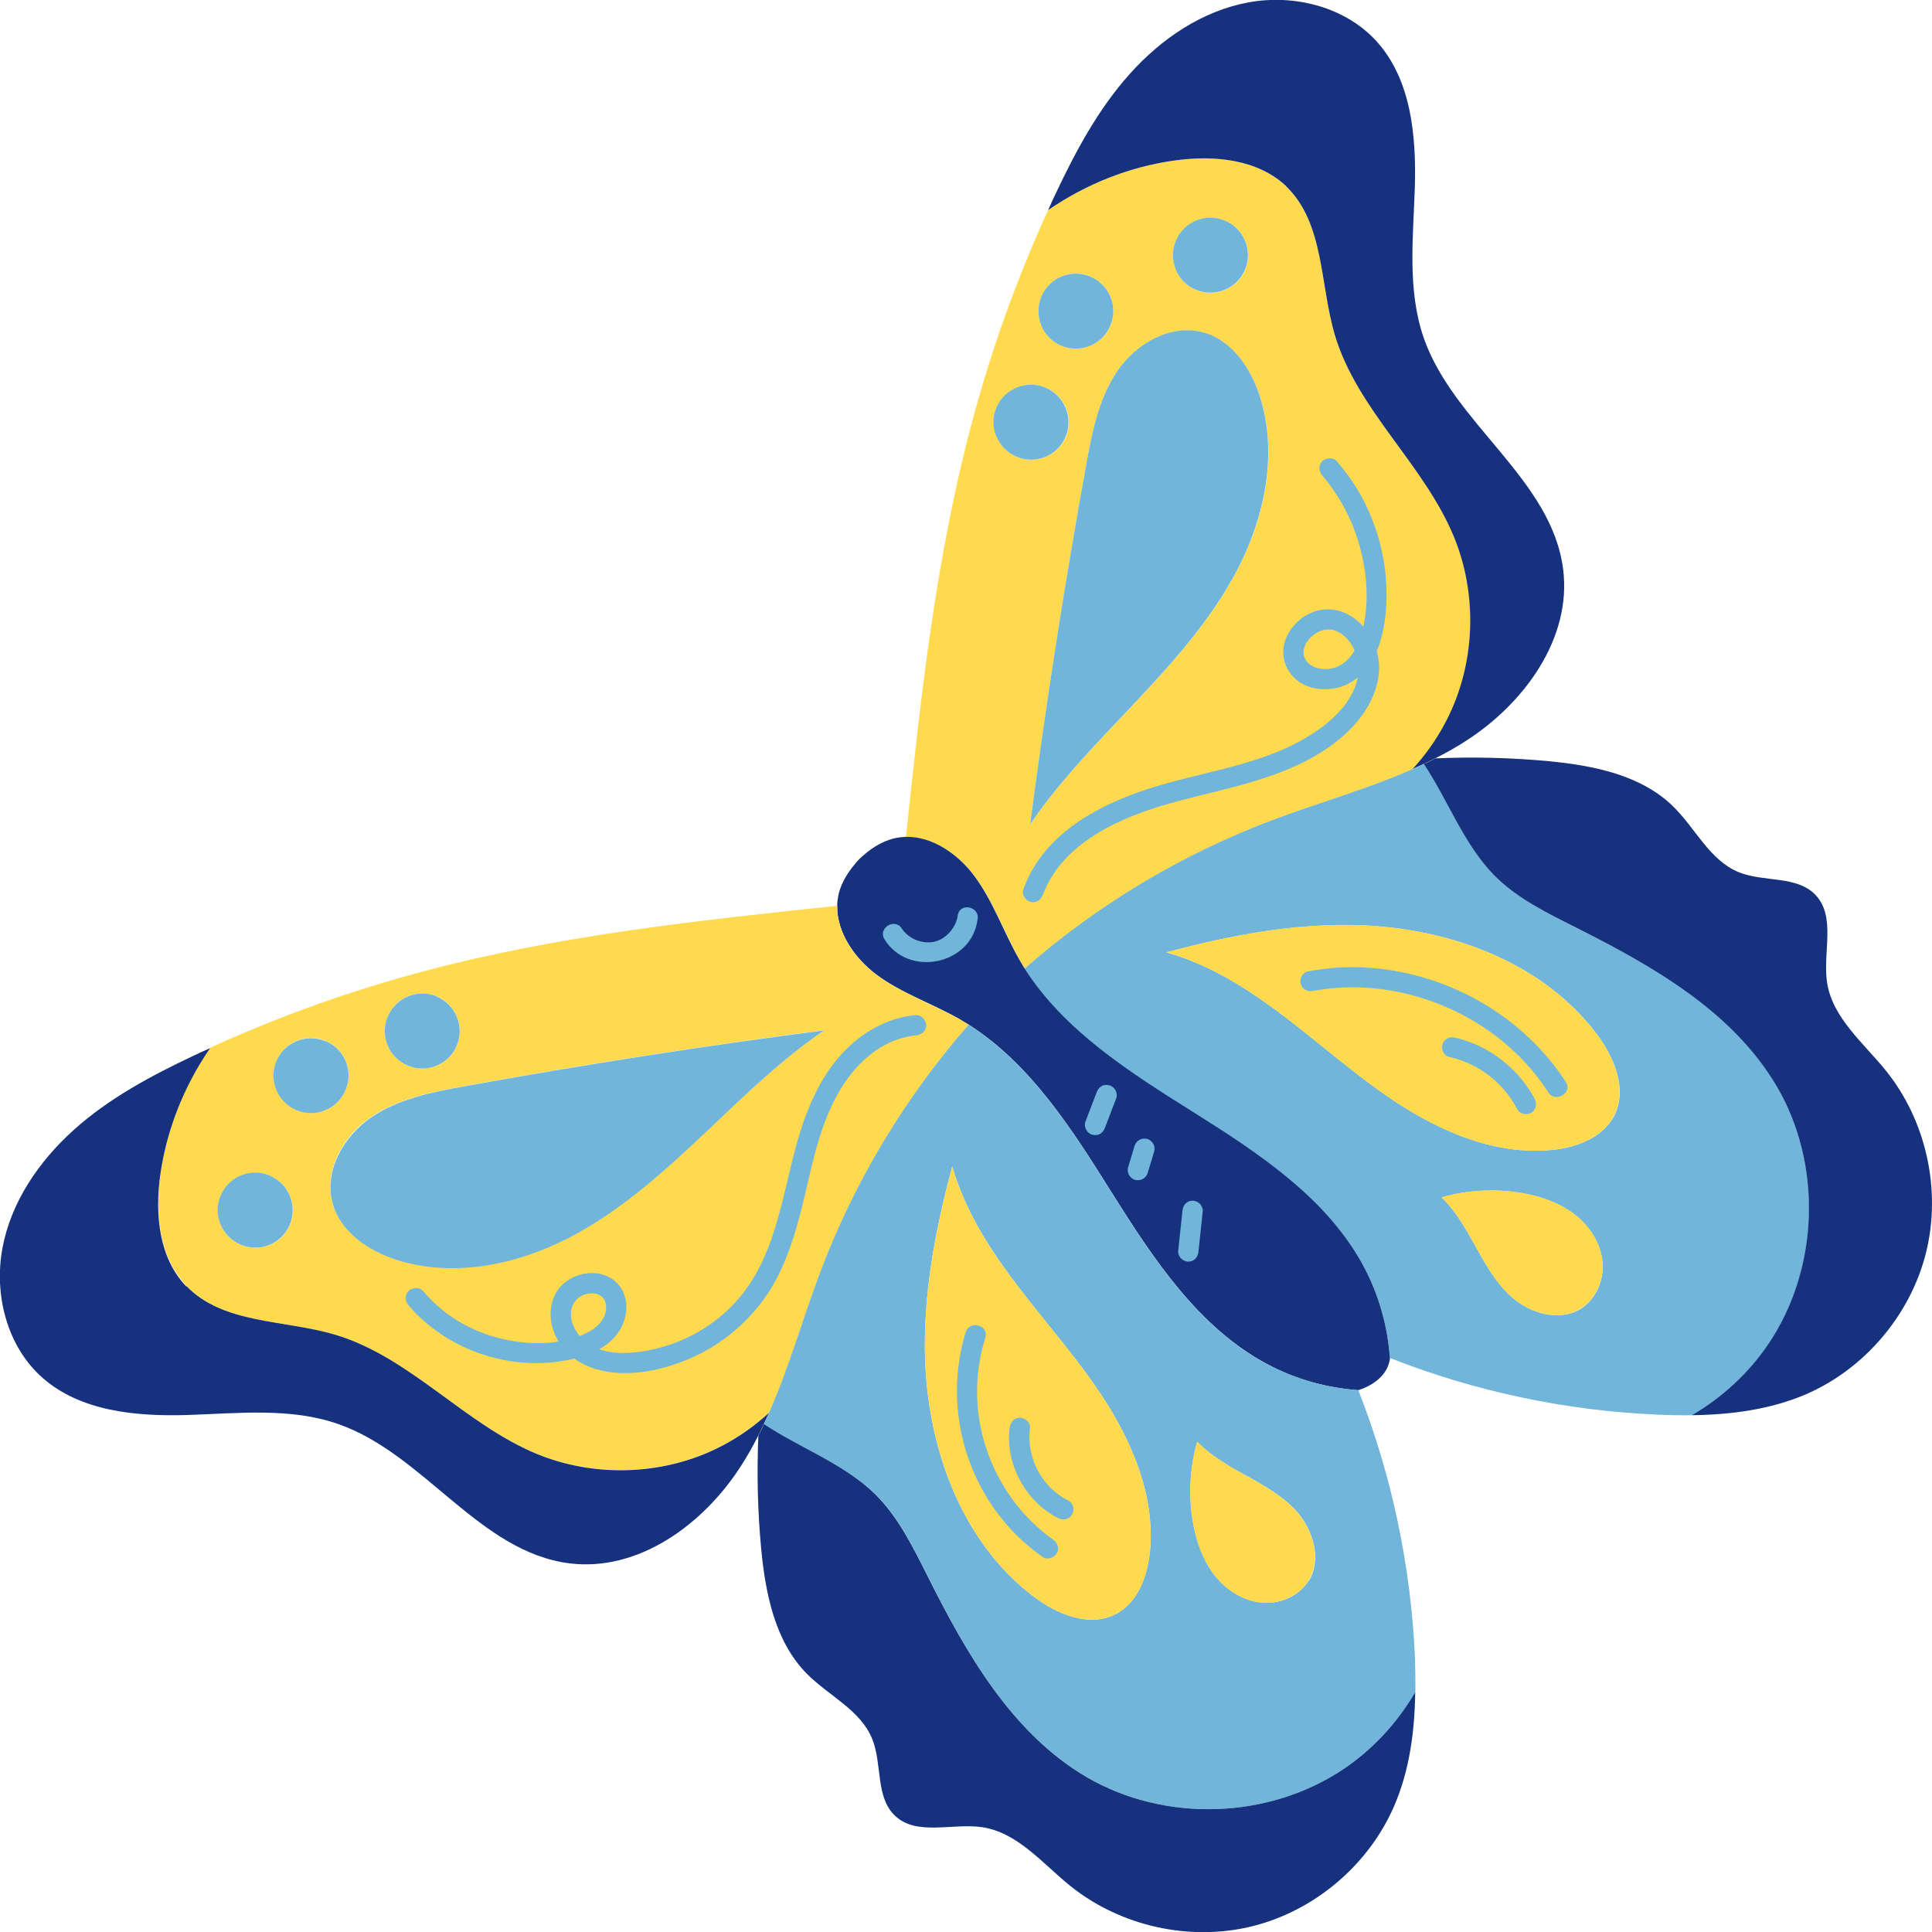
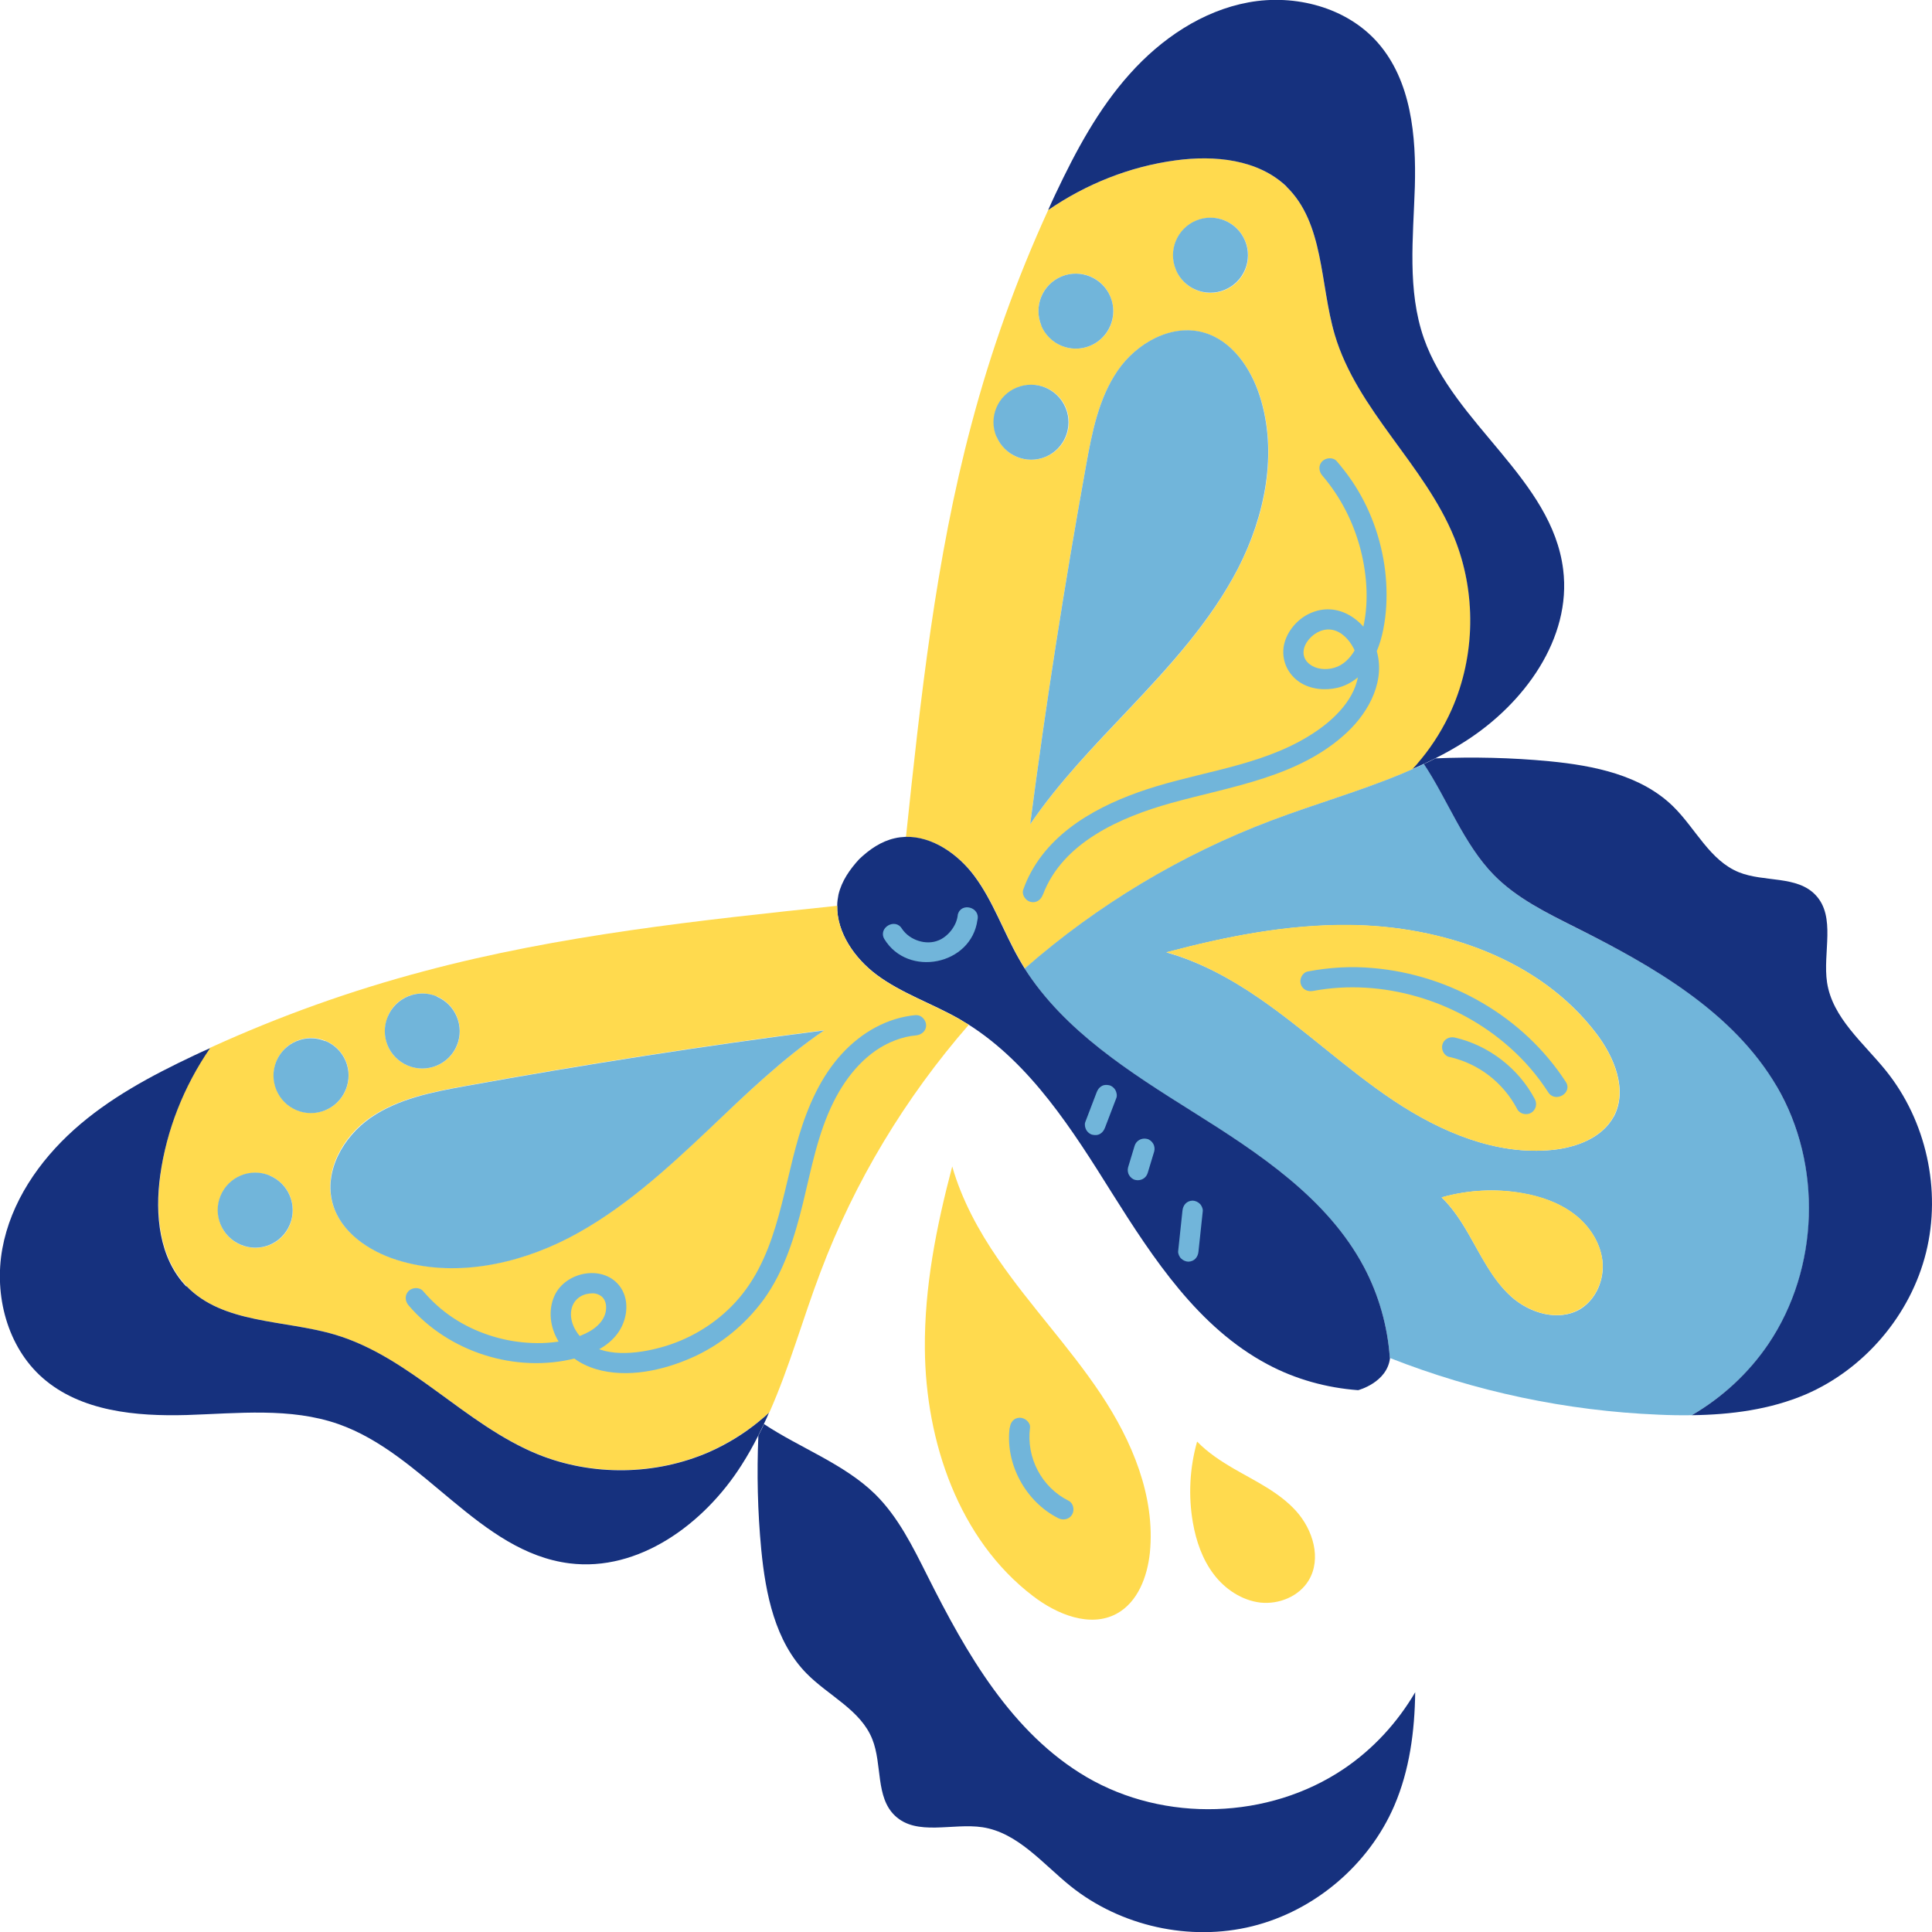
<svg xmlns="http://www.w3.org/2000/svg" id="Layer_2" data-name="Layer 2" viewBox="0 0 107.33 107.33" width="107.33pt" height="107.33pt">
  <defs>
    <style> .cls-1 { fill: #71b5da; } .cls-1, .cls-2, .cls-3 { stroke-width: 0px; } .cls-2 { fill: #16317e; } .cls-3 { fill: #ffda4e; } </style>
  </defs>
  <g id="Layer_1-2" data-name="Layer 1">
    <g>
      <g>
        <path class="cls-3" d="m74.15,18.59c-.83-2.81-.58-6.19-2.69-8.23-1.57-1.52-3.99-1.75-6.16-1.45-2.53.34-4.96,1.31-7.07,2.76-1.76,3.85-3.19,7.84-4.27,11.93-1.99,7.48-2.82,15.21-3.63,22.9,1.48-.04,2.92.96,3.83,2.19,1.03,1.39,1.6,3.07,2.46,4.58.1.18.21.36.32.54,4.04-3.54,8.72-6.35,13.74-8.24,2.38-.9,4.84-1.6,7.18-2.57.21-.09.42-.17.63-.27.16-.17.32-.36.47-.54v-.02s0,0,.02,0h0c.68-.83,1.25-1.77,1.69-2.75,1.32-2.99,1.36-6.52.13-9.54-1.64-4.06-5.4-7.08-6.64-11.28Zm-15.18-3.23c1.07-.44,2.28.06,2.72,1.13.44,1.07-.06,2.28-1.13,2.72-1.06.44-2.27-.07-2.71-1.13-.44-1.07.06-2.28,1.12-2.72Zm-2.47,6.18c1.07-.44,2.28.06,2.72,1.12.44,1.07-.06,2.28-1.13,2.72-1.06.44-2.28-.06-2.72-1.13-.44-1.06.07-2.28,1.13-2.71Zm13.5.49c1,3.15.29,6.64-1.23,9.57-1.52,2.93-3.78,5.4-6.05,7.8-1.93,2.04-3.91,4.07-5.49,6.39.87-6.68,1.91-13.33,3.11-19.96.33-1.82.7-3.71,1.75-5.23,1.05-1.53,2.98-2.62,4.77-2.12,1.58.44,2.64,1.98,3.14,3.55Zm-1.95-5.92c-1.06.44-2.28-.06-2.72-1.13-.44-1.07.07-2.28,1.13-2.72,1.07-.44,2.28.06,2.72,1.13.44,1.07-.06,2.28-1.13,2.72Z" />
        <path class="cls-2" d="m71.46,10.36c2.11,2.04,1.86,5.41,2.69,8.23,1.24,4.2,4.99,7.22,6.64,11.28,1.23,3.03,1.18,6.55-.14,9.54-.44.99-1.01,1.92-1.69,2.75h0s0,.02-.02.02c-.15.19-.3.37-.47.54.22-.09.43-.19.64-.29.21-.1.43-.2.64-.31.56-.28,1.11-.59,1.64-.93,3.27-2.08,5.93-5.71,5.45-9.55-.62-5.02-6.07-8.08-7.74-12.85-.93-2.67-.59-5.58-.5-8.41.08-2.83-.2-5.89-2.06-8.01-1.73-1.97-4.6-2.71-7.17-2.24-2.58.47-4.87,2.03-6.61,3.98-1.75,1.95-3,4.29-4.12,6.66-.14.3-.28.59-.41.9,2.11-1.45,4.54-2.42,7.07-2.76,2.17-.3,4.59-.06,6.17,1.45Z" />
        <path class="cls-1" d="m98.72,60.36c-2.43-4.16-6.86-6.68-11.18-8.83-1.61-.81-3.27-1.63-4.54-2.91-1.68-1.72-2.57-4.2-3.89-6.18-.21.1-.43.21-.64.29-.2.09-.41.18-.63.27-2.34.97-4.8,1.67-7.18,2.57-5.02,1.89-9.7,4.7-13.74,8.24,2.2,3.46,5.85,5.77,9.34,7.96,3.68,2.31,7.49,4.81,9.52,8.64.82,1.55,1.31,3.29,1.43,5.03,4.75,1.87,9.82,2.94,14.92,3.15.63.03,1.25.04,1.87.03,1.69-1,3.17-2.34,4.26-3.97,2.81-4.16,3-9.95.45-14.29Zm-9.7,9.68c.12,1.03-.34,2.13-1.22,2.68-1.21.72-2.82.24-3.86-.7-1.04-.95-1.65-2.25-2.35-3.46-.42-.73-.9-1.46-1.5-2.04,1.45-.41,3-.5,4.49-.23,1.03.18,2.04.53,2.87,1.16.82.62,1.45,1.56,1.57,2.59Zm.63-8.01c-.64,1.18-2.06,1.71-3.39,1.85-3.13.32-6.2-.99-8.82-2.73-2.61-1.74-4.9-3.92-7.49-5.7-1.58-1.09-3.32-2.03-5.15-2.54,3.33-.89,6.7-1.55,10.13-1.52,5.18.04,10.6,1.89,13.74,6.01,1.02,1.33,1.77,3.16.98,4.64Z" />
        <path class="cls-3" d="m80.09,66.52c.6.58,1.08,1.31,1.49,2.03.7,1.21,1.31,2.52,2.35,3.46,1.04.94,2.65,1.43,3.86.7.89-.54,1.34-1.65,1.23-2.68-.12-1.03-.75-1.97-1.57-2.59-.83-.63-1.84-.98-2.86-1.16-1.49-.26-3.03-.18-4.49.23Z" />
        <path class="cls-3" d="m64.79,52.9c1.83.52,3.57,1.46,5.15,2.55,2.59,1.78,4.88,3.96,7.49,5.7,2.61,1.74,5.69,3.05,8.82,2.73,1.33-.14,2.75-.67,3.39-1.85.79-1.47.04-3.31-.98-4.64-3.14-4.12-8.57-5.97-13.74-6.01-3.43-.03-6.8.64-10.13,1.52Z" />
        <path class="cls-2" d="m94,78.62c2.17-.03,4.32-.31,6.3-1.15,3.28-1.41,5.84-4.42,6.7-7.89.86-3.47.01-7.32-2.23-10.1-1.25-1.55-2.97-2.93-3.27-4.9-.25-1.66.51-3.65-.64-4.86-1.03-1.09-2.85-.7-4.25-1.26-1.62-.65-2.41-2.43-3.65-3.65-1.78-1.75-4.41-2.28-6.89-2.52-2.11-.2-4.22-.25-6.33-.16-.21.11-.42.22-.64.31,1.32,1.98,2.21,4.45,3.89,6.17,1.27,1.29,2.93,2.1,4.54,2.91,4.31,2.16,8.74,4.68,11.18,8.84,2.54,4.34,2.35,10.12-.46,14.29-1.1,1.63-2.57,2.98-4.26,3.97Z" />
        <path class="cls-1" d="m57.23,45.79c1.58-2.32,3.55-4.35,5.49-6.4,2.27-2.4,4.53-4.87,6.05-7.8,1.51-2.93,2.22-6.43,1.22-9.57-.5-1.57-1.55-3.11-3.13-3.55-1.79-.5-3.72.59-4.77,2.12-1.05,1.53-1.42,3.41-1.75,5.24-1.2,6.63-2.24,13.28-3.11,19.96Z" />
        <path class="cls-1" d="m65.32,14.98c.44,1.06,1.66,1.56,2.72,1.12,1.06-.44,1.57-1.65,1.13-2.72-.44-1.06-1.66-1.57-2.72-1.13s-1.57,1.66-1.13,2.72Z" />
        <path class="cls-1" d="m57.84,18.08c.44,1.06,1.65,1.57,2.72,1.13,1.06-.44,1.57-1.66,1.13-2.72-.44-1.06-1.66-1.57-2.72-1.13s-1.56,1.66-1.12,2.72Z" />
        <path class="cls-1" d="m55.36,24.25c.44,1.06,1.66,1.57,2.72,1.13s1.56-1.66,1.12-2.72c-.44-1.06-1.65-1.57-2.72-1.13s-1.57,1.66-1.13,2.72Z" />
        <path class="cls-2" d="m77.22,75.45c-.16,1.36-1.77,1.78-1.77,1.78-1.76-.13-3.49-.61-5.04-1.44-3.83-2.04-6.33-5.85-8.64-9.52-2.19-3.5-4.5-7.15-7.96-9.35-.18-.11-.36-.21-.53-.32-1.51-.86-3.2-1.42-4.58-2.45-1.22-.91-2.22-2.35-2.19-3.84,0-.2.03-.4.07-.61.18-.76.62-1.39,1.15-1.97h0c.58-.55,1.22-.99,1.97-1.16.2-.05.41-.07.61-.08,1.48-.04,2.92.96,3.83,2.19,1.03,1.39,1.6,3.07,2.46,4.58.1.18.21.36.32.54,2.2,3.46,5.85,5.77,9.34,7.96,3.68,2.31,7.49,4.81,9.52,8.64.82,1.55,1.31,3.29,1.43,5.03Z" />
      </g>
      <g>
        <path class="cls-3" d="m53.28,56.61c-1.51-.86-3.2-1.42-4.58-2.45-1.22-.91-2.22-2.35-2.19-3.84-7.7.81-15.42,1.63-22.9,3.62-4.09,1.08-8.09,2.51-11.94,4.27-1.45,2.11-2.43,4.54-2.76,7.07-.29,2.17-.06,4.59,1.46,6.17,2.04,2.11,5.41,1.86,8.22,2.69,4.2,1.24,7.23,4.99,11.28,6.64,3.03,1.23,6.55,1.18,9.54-.13.98-.44,1.91-1.01,2.76-1.69h0s0-.03,0-.04c.01,0,.02,0,.03.02.18-.15.37-.31.54-.47,1.12-2.52,1.86-5.22,2.84-7.8,1.89-5.02,4.71-9.69,8.24-13.74-.18-.11-.36-.21-.53-.32Zm-37.17,11.42c-.43,1.07-1.65,1.57-2.72,1.13-1.06-.44-1.56-1.65-1.13-2.72.44-1.06,1.66-1.56,2.72-1.13,1.07.44,1.56,1.66,1.13,2.72Zm5.43-11.55c.43-1.07,1.65-1.57,2.72-1.13,1.06.45,1.56,1.66,1.13,2.73-.45,1.06-1.66,1.56-2.72,1.12-1.07-.43-1.57-1.65-1.12-2.71Zm-6.18,2.47c.44-1.07,1.66-1.56,2.72-1.13,1.07.44,1.57,1.65,1.13,2.72-.44,1.06-1.65,1.57-2.72,1.13-1.06-.44-1.56-1.66-1.13-2.72Zm24.04,3.75c-2.4,2.27-4.87,4.53-7.8,6.05-2.93,1.51-6.43,2.22-9.58,1.22-1.57-.5-3.1-1.55-3.55-3.13-.5-1.79.58-3.72,2.12-4.77,1.53-1.04,3.41-1.41,5.24-1.74,6.62-1.2,13.28-2.24,19.96-3.1-2.32,1.58-4.35,3.55-6.4,5.48Z" />
        <path class="cls-2" d="m10.36,71.45c2.04,2.11,5.41,1.86,8.23,2.69,4.2,1.24,7.22,4.99,11.28,6.65,3.03,1.23,6.55,1.18,9.54-.13.99-.44,1.92-1.01,2.75-1.69h0s.02-.01.02-.02c.19-.15.37-.3.54-.47-.09.22-.19.43-.29.64-.1.21-.2.43-.31.64-.28.56-.59,1.11-.93,1.64-2.08,3.27-5.71,5.93-9.55,5.45-5.02-.63-8.07-6.07-12.85-7.74-2.66-.93-5.58-.59-8.41-.5-2.83.08-5.89-.2-8.01-2.06-1.97-1.73-2.71-4.6-2.24-7.18.47-2.58,2.03-4.86,3.98-6.61,1.95-1.75,4.29-3,6.66-4.12.3-.14.59-.28.9-.41-1.45,2.11-2.42,4.54-2.77,7.07-.3,2.17-.07,4.59,1.45,6.17Z" />
-         <path class="cls-1" d="m70.41,75.8c-3.83-2.04-6.33-5.85-8.64-9.52-2.19-3.5-4.5-7.15-7.96-9.35-3.53,4.04-6.35,8.71-8.24,13.74-.98,2.59-1.73,5.28-2.84,7.8-.09.22-.18.43-.29.64,1.98,1.32,4.46,2.22,6.18,3.89,1.29,1.26,2.1,2.93,2.91,4.54,2.16,4.31,4.68,8.75,8.84,11.18,4.33,2.54,10.12,2.36,14.28-.45,1.63-1.1,2.98-2.57,3.98-4.26,0-.63,0-1.25-.02-1.87-.22-5.09-1.28-10.16-3.15-14.91-1.76-.13-3.49-.61-5.04-1.44Zm-6.54,10.46c-.14,1.33-.67,2.75-1.85,3.39-1.47.79-3.3.04-4.63-.98-4.12-3.14-5.97-8.57-6.01-13.74-.03-3.43.63-6.8,1.52-10.13.53,1.83,1.46,3.57,2.55,5.15,1.77,2.59,3.96,4.88,5.7,7.5,1.74,2.61,3.05,5.69,2.73,8.81Zm8.84,1.54c-.55.89-1.65,1.35-2.68,1.22-1.03-.11-1.97-.74-2.59-1.56-.62-.83-.98-1.84-1.16-2.87-.26-1.49-.18-3.04.23-4.49.58.6,1.31,1.08,2.04,1.5,1.22.69,2.52,1.31,3.47,2.35.93,1.04,1.42,2.65.7,3.86Z" />
        <path class="cls-3" d="m66.51,80.09c.58.6,1.31,1.08,2.03,1.5,1.21.7,2.52,1.31,3.46,2.35.94,1.04,1.43,2.65.7,3.86-.54.89-1.65,1.34-2.68,1.23-1.03-.12-1.97-.75-2.59-1.57-.63-.83-.98-1.84-1.16-2.87-.26-1.49-.18-3.03.23-4.49Z" />
        <path class="cls-3" d="m52.9,64.8c.52,1.83,1.46,3.57,2.55,5.15,1.78,2.59,3.96,4.88,5.7,7.49,1.74,2.61,3.04,5.69,2.73,8.82-.14,1.33-.67,2.75-1.85,3.39-1.47.79-3.31.04-4.64-.98-4.12-3.14-5.97-8.57-6.01-13.74-.03-3.43.64-6.8,1.52-10.13Z" />
        <path class="cls-2" d="m78.62,94.01c-.03,2.17-.31,4.32-1.16,6.3-1.41,3.28-4.42,5.84-7.89,6.7-3.47.86-7.32,0-10.1-2.23-1.55-1.25-2.93-2.97-4.89-3.27-1.66-.25-3.65.51-4.86-.64-1.09-1.03-.7-2.85-1.26-4.25-.64-1.62-2.43-2.41-3.65-3.65-1.75-1.78-2.28-4.41-2.52-6.89-.2-2.11-.25-4.22-.16-6.33.11-.21.22-.42.31-.64,1.98,1.32,4.45,2.21,6.17,3.89,1.29,1.27,2.1,2.93,2.91,4.54,2.16,4.31,4.68,8.74,8.84,11.18,4.34,2.54,10.12,2.36,14.29-.45,1.63-1.1,2.98-2.57,3.97-4.26Z" />
        <path class="cls-1" d="m45.8,57.23c-2.32,1.58-4.36,3.55-6.4,5.49-2.4,2.27-4.87,4.53-7.8,6.05-2.93,1.51-6.43,2.22-9.57,1.22-1.57-.5-3.11-1.55-3.55-3.13-.5-1.79.59-3.71,2.12-4.77,1.53-1.05,3.41-1.42,5.24-1.75,6.63-1.2,13.28-2.24,19.96-3.1Z" />
        <path class="cls-1" d="m14.98,65.31c1.06.44,1.56,1.66,1.12,2.72-.44,1.06-1.65,1.57-2.72,1.12-1.06-.44-1.57-1.66-1.13-2.72.44-1.06,1.66-1.57,2.72-1.13Z" />
        <path class="cls-1" d="m18.08,57.83c1.06.44,1.57,1.65,1.12,2.72-.44,1.06-1.66,1.57-2.72,1.13-1.06-.44-1.57-1.66-1.13-2.72.44-1.06,1.66-1.56,2.72-1.12Z" />
        <path class="cls-1" d="m24.25,55.36c1.06.44,1.57,1.66,1.13,2.72-.44,1.06-1.66,1.56-2.72,1.12-1.06-.44-1.57-1.65-1.12-2.72.44-1.06,1.66-1.57,2.72-1.13Z" />
      </g>
      <path class="cls-1" d="m50.9,56.39c-1.6.14-3.03.96-4.12,2.14-1.19,1.29-1.9,2.93-2.4,4.59-.97,3.26-1.23,6.95-3.77,9.48-1.07,1.07-2.42,1.85-3.88,2.25-1.34.37-3.25.61-4.35-.44-.43-.41-.75-1.04-.64-1.64.1-.55.53-.86,1.01-.91.23-.03.43,0,.61.12.16.09.29.31.31.57.05.73-.54,1.25-1.14,1.53-1.29.62-2.94.64-4.32.37-1.44-.29-2.82-.93-3.92-1.92-.28-.25-.54-.52-.79-.81-.2-.23-.6-.2-.8,0-.23.23-.2.57,0,.8,2.22,2.6,5.95,3.78,9.26,2.94.89-.22,1.78-.62,2.34-1.37.53-.71.7-1.78.19-2.55-.89-1.33-3.07-.93-3.69.45-.36.81-.24,1.74.21,2.5.46.79,1.23,1.31,2.1,1.57,1.73.51,3.7.08,5.31-.63,1.59-.7,2.97-1.83,4-3.23,1.15-1.58,1.73-3.5,2.19-5.37.46-1.89.82-3.86,1.7-5.62.72-1.45,1.87-2.84,3.43-3.42.37-.14.76-.24,1.15-.27.3-.03.56-.24.56-.56,0-.28-.26-.59-.56-.56h0Z" />
      <path class="cls-1" d="m57.94,49.7c1.09-2.9,4.31-4.3,7.09-5.08,3.37-.94,7.16-1.44,9.82-3.95,1.24-1.17,2.16-2.93,1.59-4.64-.51-1.54-2.1-2.7-3.7-1.94-.68.32-1.25.99-1.41,1.74-.16.81.18,1.6.86,2.06.61.41,1.41.48,2.11.32.8-.19,1.44-.75,1.87-1.43.46-.73.67-1.6.78-2.45.11-.87.1-1.76,0-2.63-.22-1.78-.84-3.5-1.85-4.99-.26-.38-.54-.74-.84-1.09-.2-.23-.59-.2-.8,0-.23.23-.2.57,0,.8,1.02,1.19,1.74,2.61,2.13,4.13.37,1.45.47,3.06.09,4.51-.17.66-.47,1.35-1.04,1.78-.41.31-.97.4-1.43.28-.45-.12-.84-.46-.79-.96.04-.45.46-.92.92-1.1,1.17-.46,2.11.94,2.14,1.99.04,1.49-1.16,2.75-2.31,3.54-2.64,1.83-5.91,2.18-8.92,3.09-2.68.81-5.54,2.18-6.95,4.73-.18.32-.33.66-.45,1-.11.29.12.62.39.69.32.09.59-.11.69-.39h0Z" />
      <path class="cls-1" d="m72.95,55.05c3.85-.72,8,.54,10.91,3.13.83.73,1.55,1.57,2.15,2.5.39.61,1.37.04.98-.57-2.35-3.63-6.42-5.96-10.71-6.33-1.21-.11-2.43-.04-3.63.19-.3.06-.47.42-.39.69.09.31.39.45.69.39h0Z" />
      <path class="cls-1" d="m80.53,58.72c1.62.37,2.98,1.42,3.76,2.9.14.27.52.35.77.2.27-.16.35-.5.2-.77-.9-1.7-2.56-2.98-4.44-3.41-.3-.07-.61.09-.69.39-.08.29.1.63.39.69h0Z" />
-       <path class="cls-1" d="m53.65,74c-1.11,3.64-.29,7.63,2.14,10.54.62.75,1.35,1.4,2.14,1.96.25.18.63.04.77-.2.17-.28.05-.6-.2-.77-2.64-1.88-4.22-5-4.22-8.23,0-1.02.16-2.02.46-2.99.21-.7-.88-.99-1.09-.3h0Z" />
      <path class="cls-1" d="m56.09,79.31c-.26,2.01.89,4.12,2.7,5.03.27.14.61.07.77-.2.15-.25.07-.64-.2-.77-1.5-.75-2.35-2.39-2.14-4.05.04-.3-.29-.56-.56-.56-.34,0-.53.26-.56.56h0Z" />
      <path class="cls-1" d="m49.13,52.17c1.31,2.15,4.83,1.45,5.17-1.06.18-.71-.91-1.01-1.09-.3-.06.68-.62,1.26-1.07,1.43-.68.29-1.6,0-2.03-.64-.37-.63-1.35-.06-.98.57h0Z" />
      <path class="cls-1" d="m60.92,60.69c-.21.55-.42,1.1-.63,1.65-.05.13-.01.32.06.44.07.12.2.23.34.26.14.03.31.03.44-.06.13-.08.2-.19.26-.34.21-.55.42-1.1.63-1.65.05-.13.01-.32-.06-.44-.07-.12-.2-.23-.34-.26-.14-.03-.31-.03-.44.06-.13.08-.2.19-.26.34h0Z" />
      <path class="cls-1" d="m63.03,63.66c-.12.4-.24.79-.36,1.19-.04.14-.02.31.06.44.07.12.2.23.34.26.3.07.6-.09.69-.39.12-.4.24-.79.36-1.19.04-.14.02-.31-.06-.44-.07-.12-.2-.23-.34-.26-.3-.07-.6.09-.69.39h0Z" />
      <path class="cls-1" d="m65.69,67.26l-.24,2.26c-.01.13.07.31.17.4.1.1.26.17.4.17.33-.01.53-.25.56-.56l.24-2.26c.01-.13-.07-.31-.17-.4-.1-.1-.26-.17-.4-.17-.33.01-.53.25-.56.56h0Z" />
    </g>
  </g>
</svg>